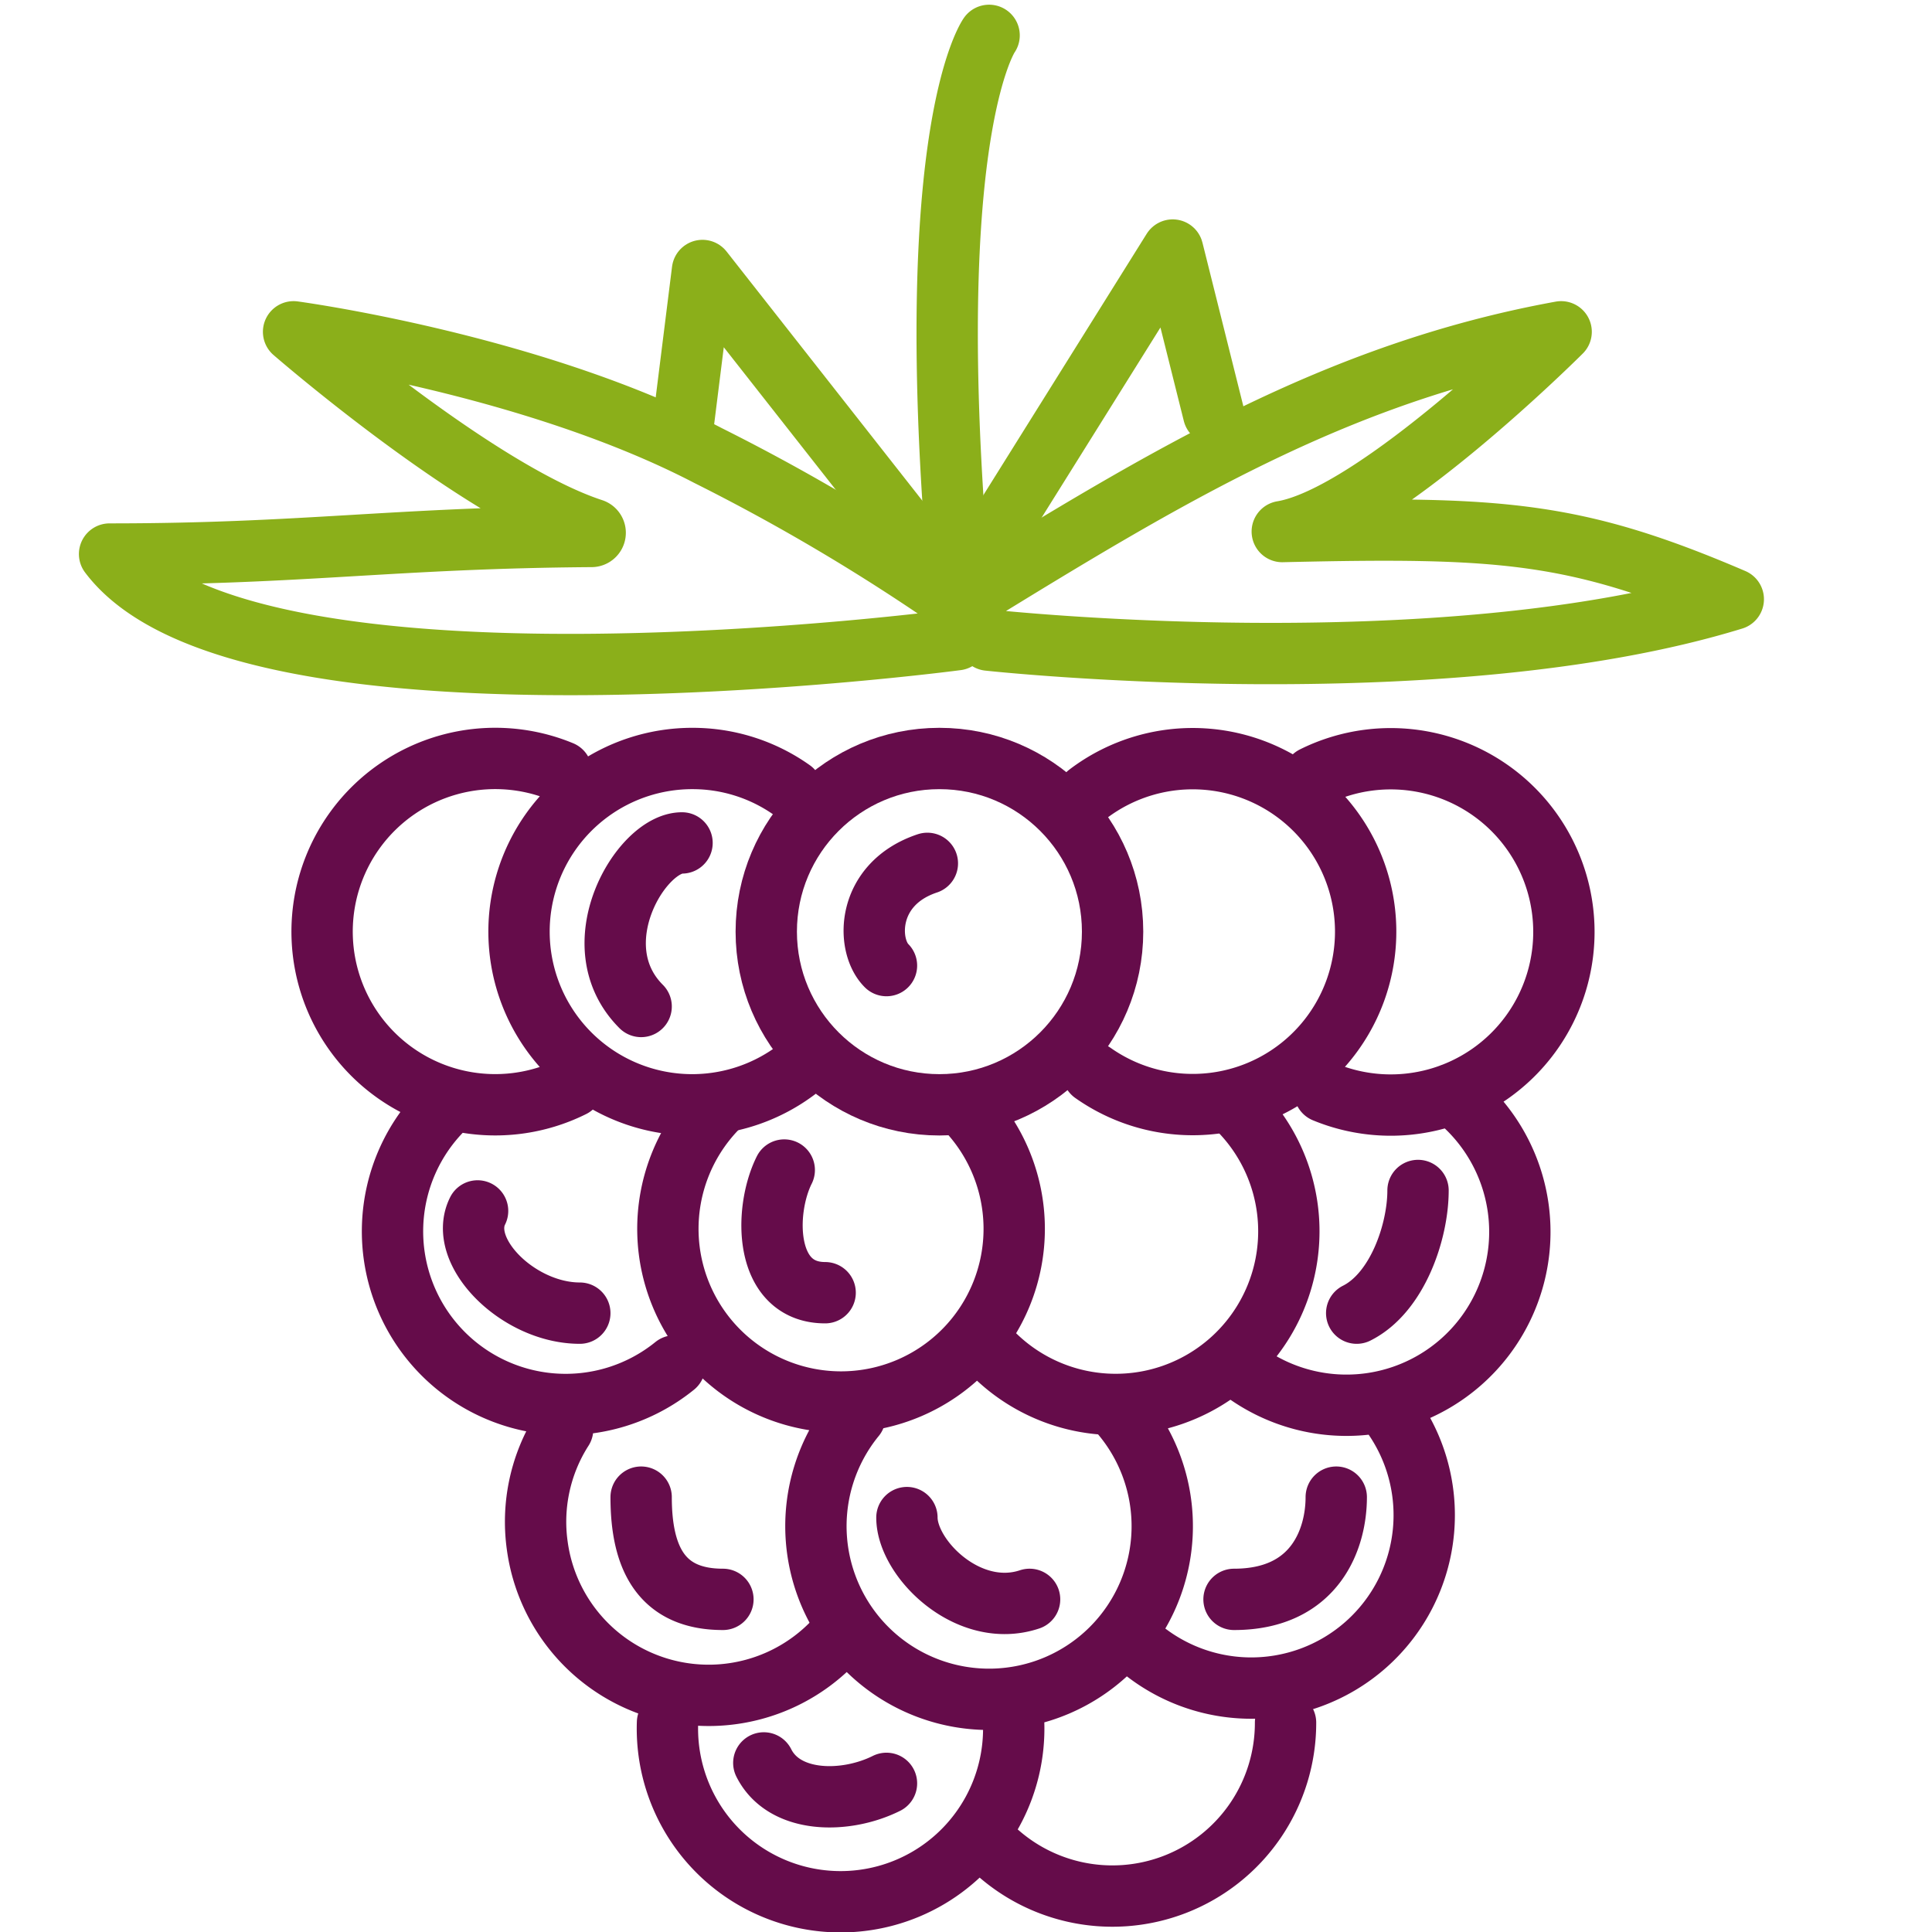
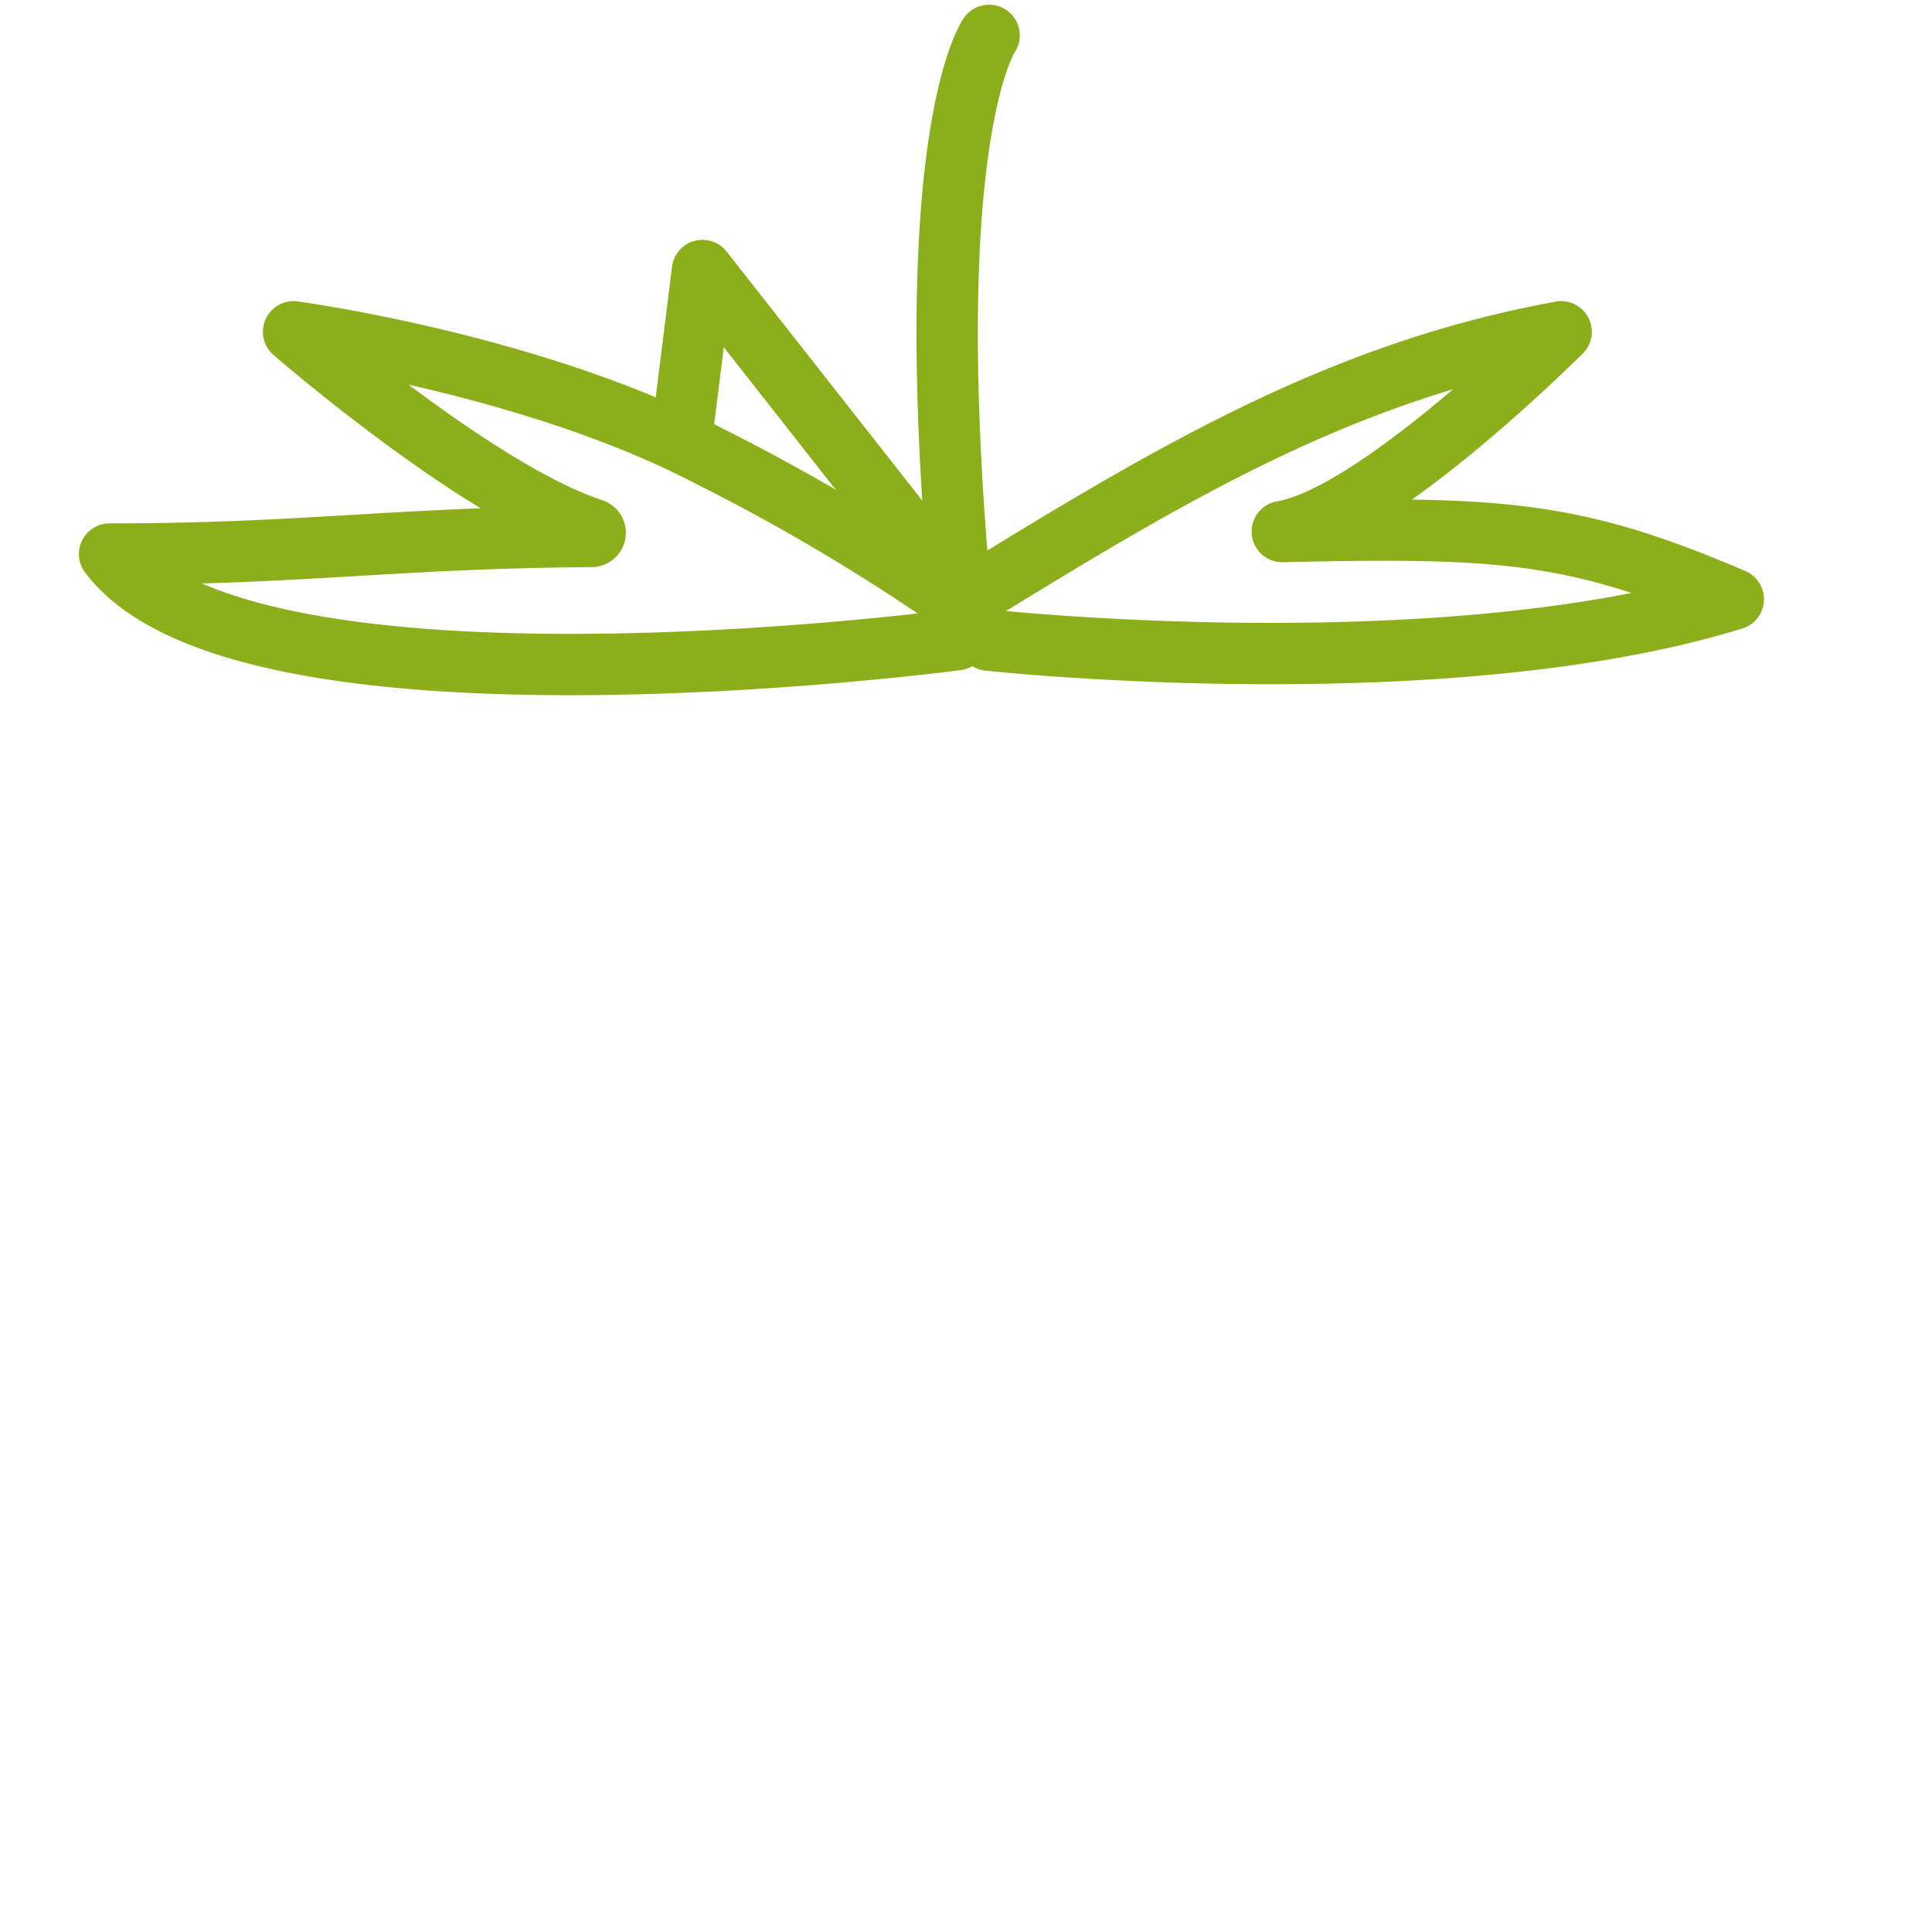
<svg xmlns="http://www.w3.org/2000/svg" viewBox="0 0 94.5 94.5">
  <defs>
    <style>.cls-1,.cls-2{fill:none;stroke-linecap:round;stroke-linejoin:round;stroke-width:3px}.cls-1{stroke:#8baf1a}.cls-2{stroke:#650c4a}</style>
  </defs>
  <g id="Illu">
    <path class="cls-1" d="M47.16 31.05C44.74 6.87 48.38 1.73 48.38 1.73M46.8 29.5a99.08 99.08 0 0 0-12.17-7.22c-8.63-4.49-20.27-6.05-20.27-6.05s9 7.82 14.63 9.66a.18.18 0 0 1-.07.35c-9.69.07-14.09.86-23.56.86C12 35.92 46.8 31.29 46.8 31.29m.48-1.98c9.62-5.91 18.08-11.08 29.08-13.08 0 0-9 9-13.64 9.77 10.72-.25 14.34 0 22.06 3.31-14.34 4.41-36.43 2-36.43 2" />
-     <circle class="cls-2" cx="45.95" cy="45.57" r="8.47" />
-     <path class="cls-2" d="M47.1 54.09a8.47 8.47 0 1 1-12.1.18M54.69 69a8.47 8.47 0 1 1-12.87.29m7.76 14.97a8.47 8.47 0 1 1-16.93 0m30.23 0A8.47 8.47 0 0 1 48.17 90m12.24-35.91A8.47 8.47 0 1 1 48 65.57" />
-     <path class="cls-2" d="M40.9 80.18a8.46 8.46 0 0 1-14.62-4.57 8.4 8.4 0 0 1 1.24-5.7m40.38-.97a8.46 8.46 0 0 1-12.62 11.21M39 52.3a8.47 8.47 0 1 1-5.14-15.2 8.39 8.39 0 0 1 4.88 1.55M33 66.81a8.47 8.47 0 0 1-11.23-12.66m6.23-1a8.47 8.47 0 1 1-.54-15.41m25.75 1.1a8.46 8.46 0 1 1 .25 13.64M71 53.51A8.47 8.47 0 0 1 60.72 67m3.53-29a8.47 8.47 0 1 1 .54 15.41M45.36 42.23c-3 1-3 4-2 5m-5 10c-1 2-1 6 2 6m4 11c0 2 3 5 6 4m-19-5c0 3 1 5 4 5m-2-37c-2 0-5 5-2 8m6 37c1 2 4 2 6 1m17-9c4 0 5-3 5-5m4-15c0 2-1 5-3 6m-43-5c-1 2 2 5 5 5" />
    <path class="cls-1" d="M45.36 27.23L34.36 13.23 33.36 21.23" />
-     <path class="cls-1" d="M47.36 28.23L57.36 12.23 59.36 20.23" />
  </g>
</svg>